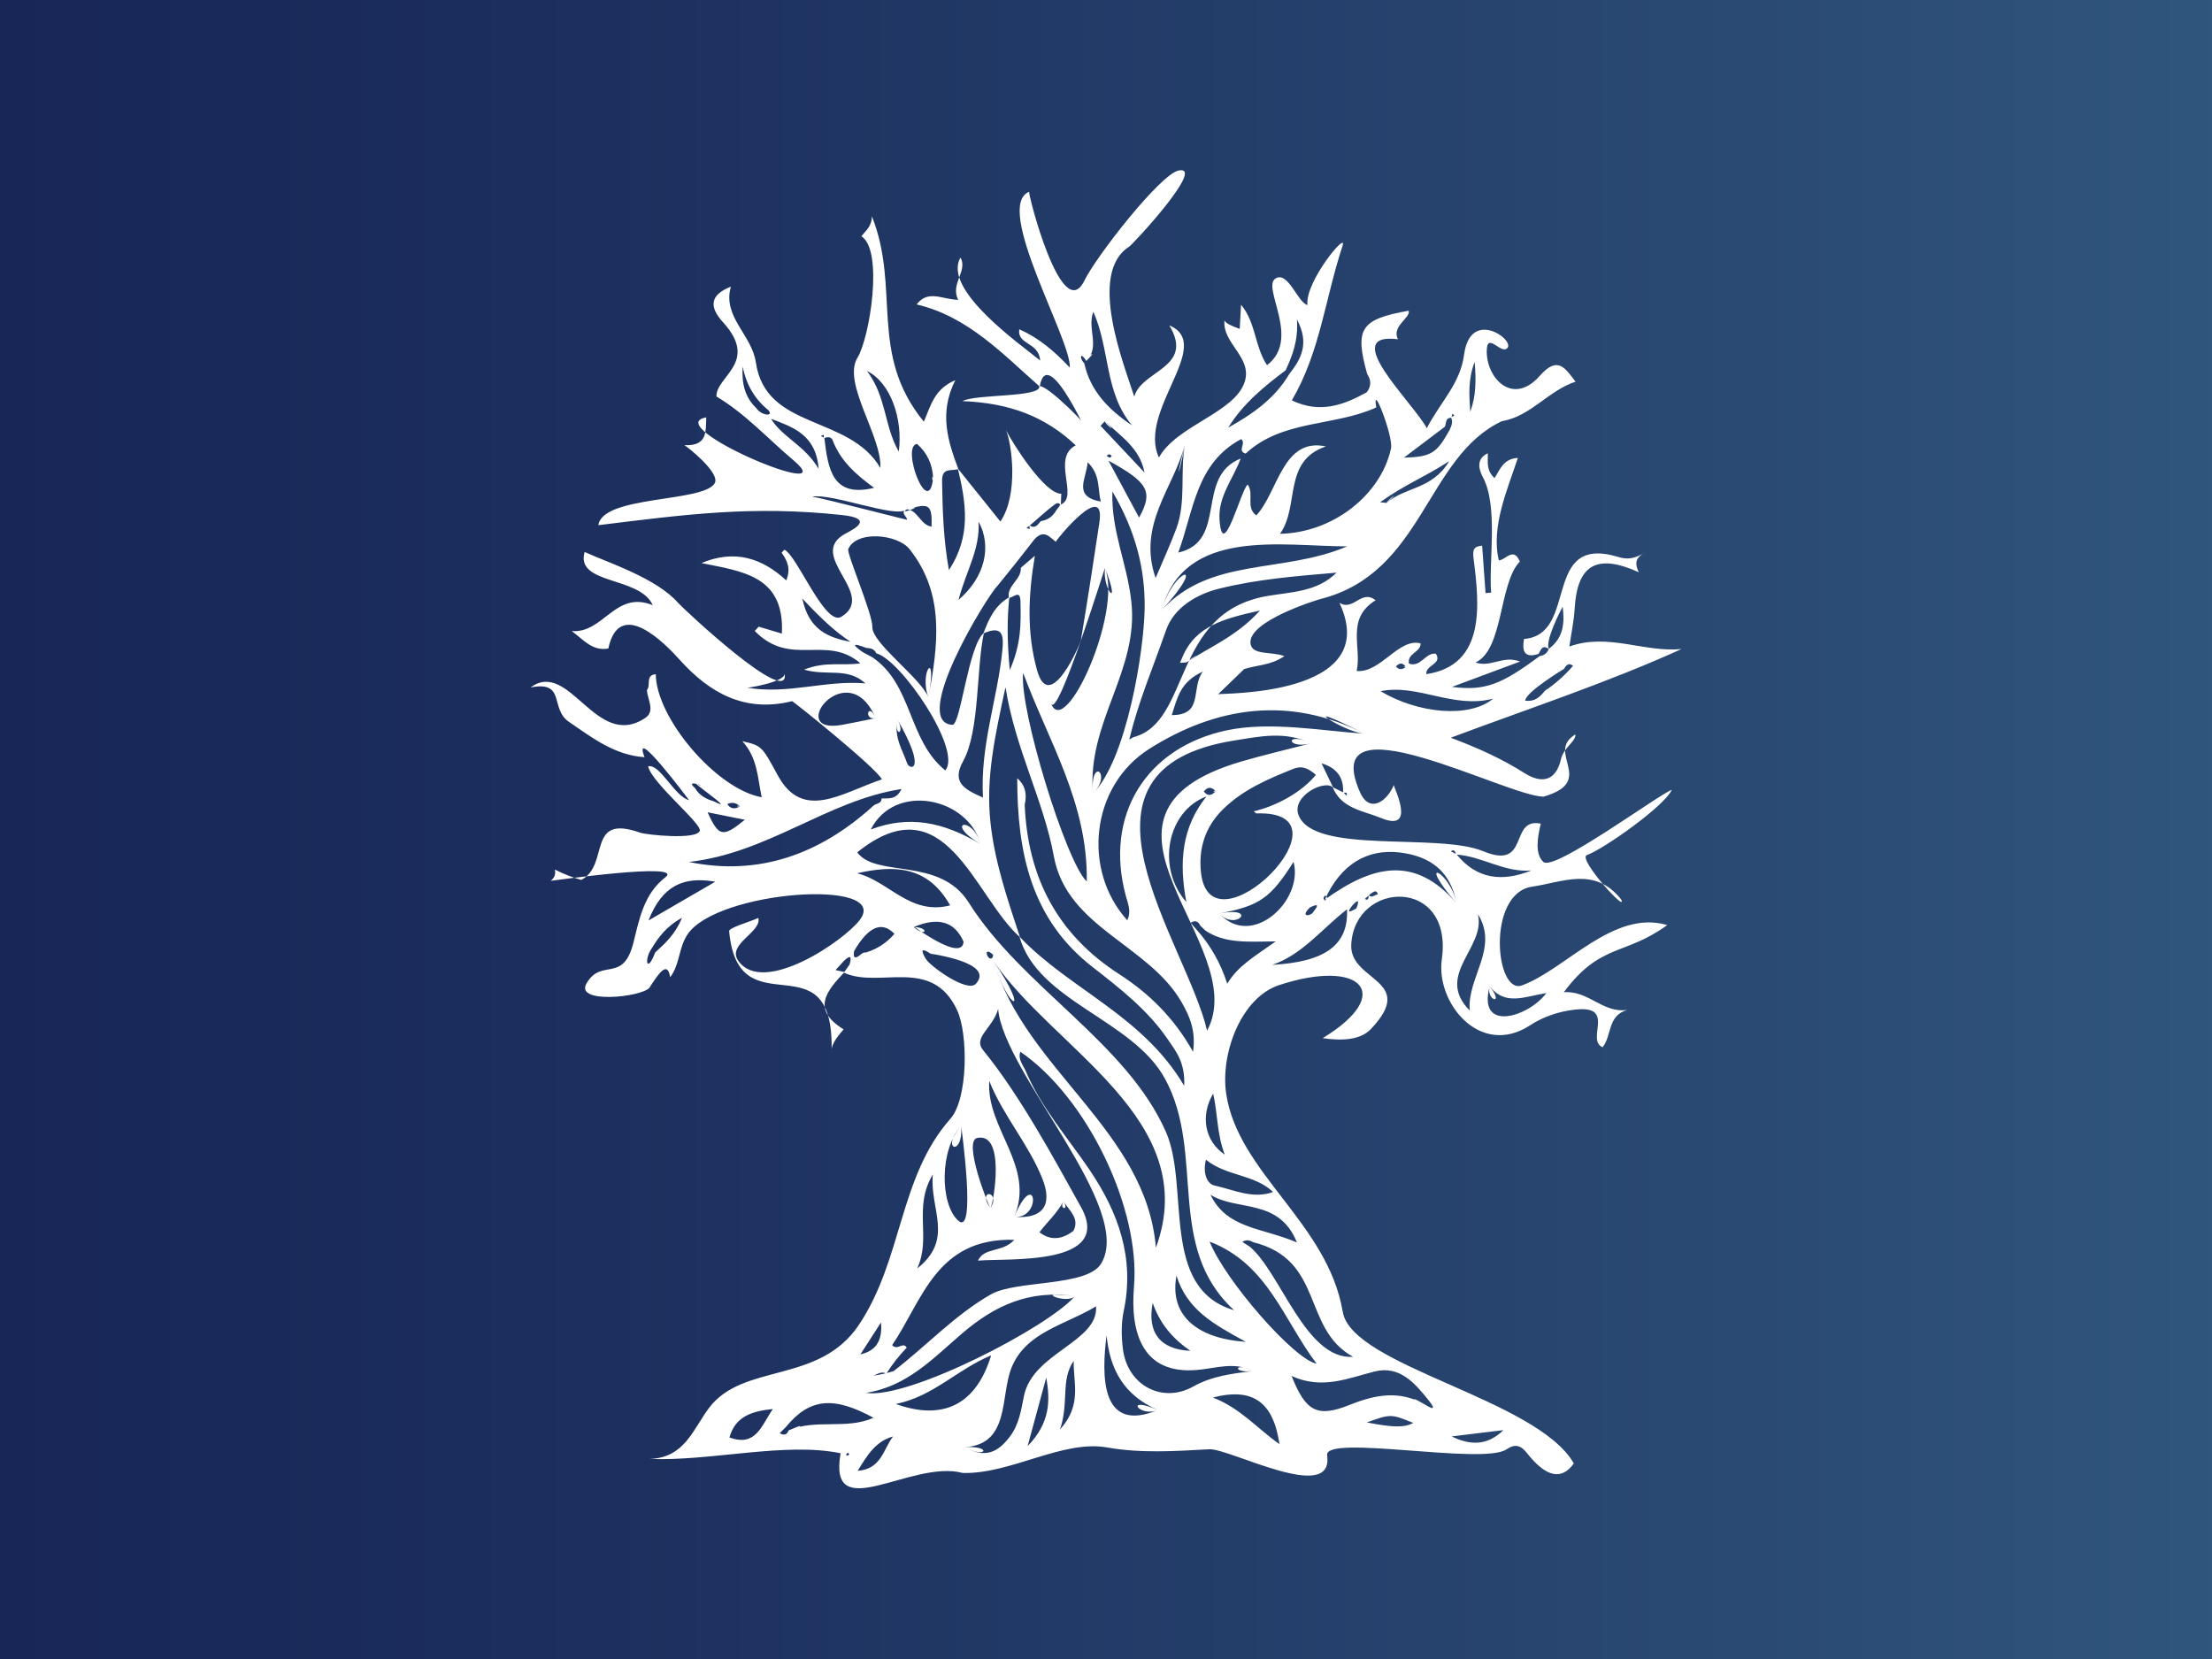
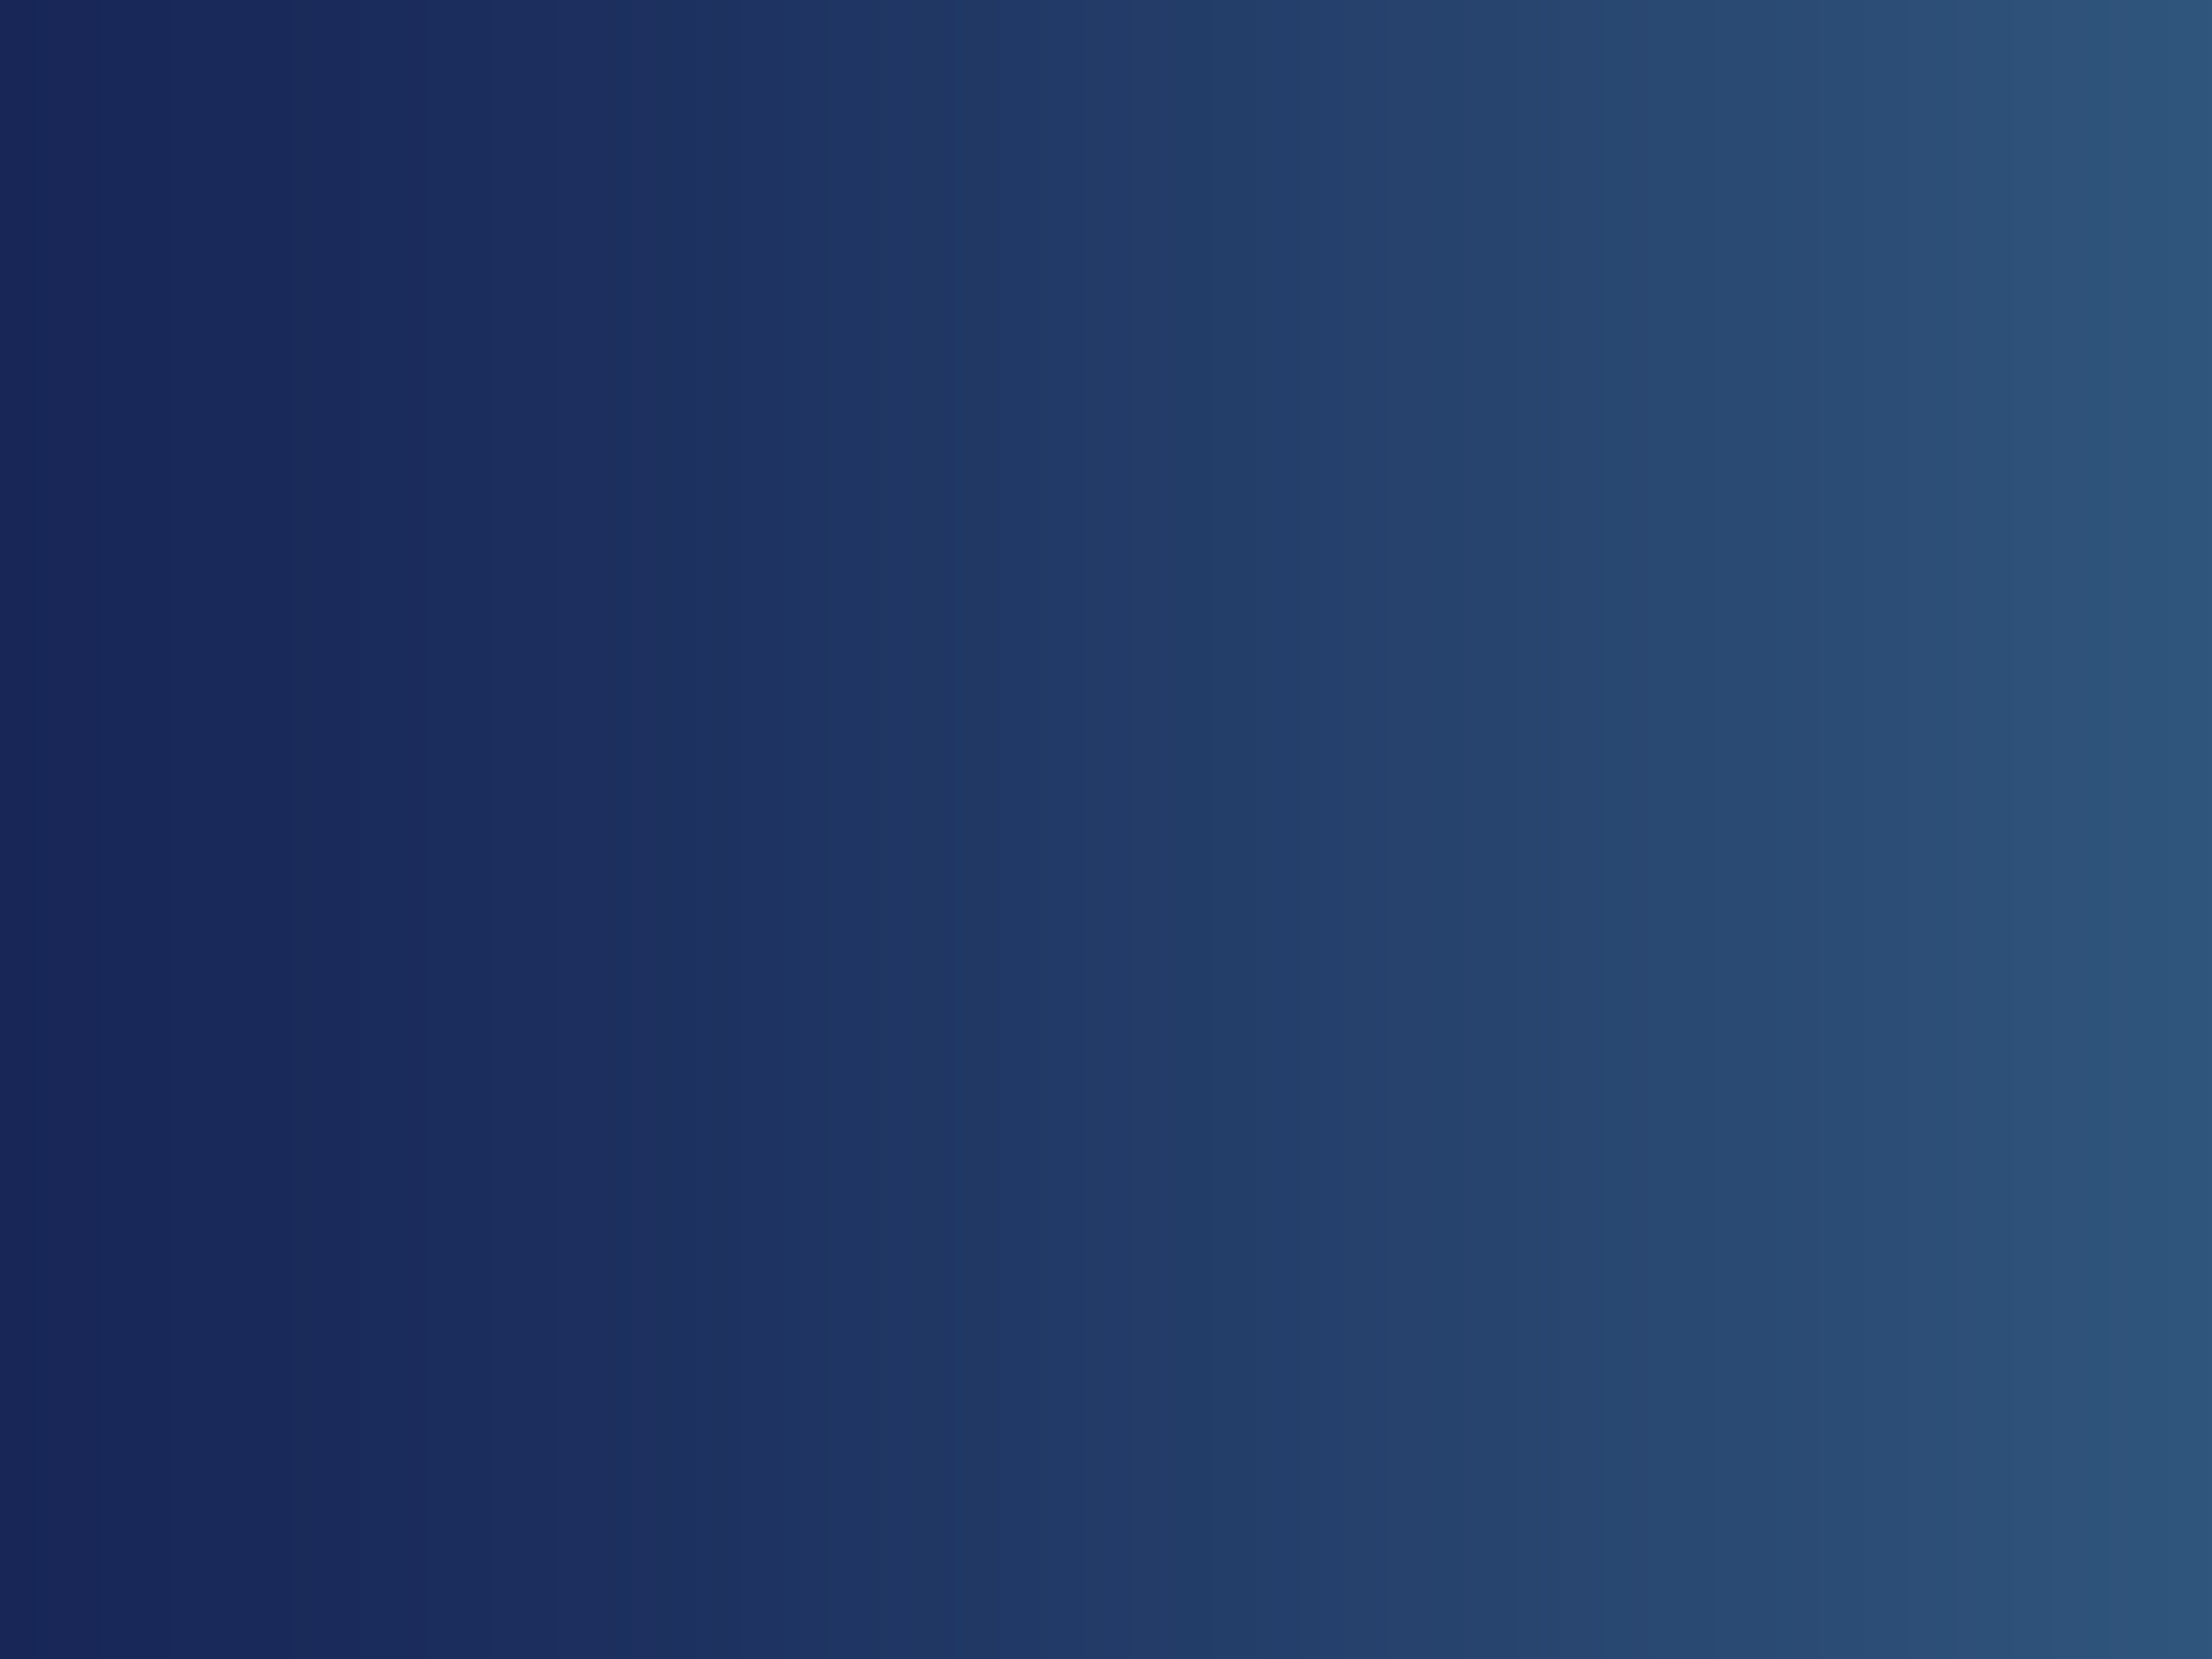
<svg xmlns="http://www.w3.org/2000/svg" enable-background="new 0 0 120 90" version="1.1" viewBox="0 0 120 90" xml:space="preserve">
  <rect x="0" y="0" width="120" height="90" fill="#808080" stroke="none" />
  <linearGradient id="a" x1="-7" x2="125" y1="45" y2="45" gradientUnits="userSpaceOnUse">
    <stop stop-color="#162455" offset="0" />
    <stop stop-color="#1C2F5E" offset=".295" />
    <stop stop-color="#2B4C75" offset=".809" />
    <stop stop-color="#31587F" offset="1" />
  </linearGradient>
  <rect x="-7" y="-4.5" width="132" height="99" fill="url(#a)" />
-   <path d="m52.23 79.907c-2.794-0.75-7.333 2.931-6.628-1.067-2.972-0.63-7.099 0.446-10.364 0.305 1.91-0.052 2.358-1.617 3.228-2.768 1.858-2.464 5.975-1.271 8.134-4.512 2.381-3.567 2.158-8.006 4.957-11.17 0.967-1.088 0.964-4.605 0.37-5.887-1.37-2.953-4.229-1.15-6.148-2.043 0.104-0.146 0.208-0.293 0.309-0.438 0.138-0.468 0.032-0.528-0.319-0.185-0.147 0.16-0.293 0.322-0.441 0.484 0.163 0.036 0.325 0.072 0.488 0.107-0.965 1.014-1.822 2.021-0.055 3.106 0.024 0.015-0.571 0.572-0.644 1.067 0.079-6.141-5.067-0.954-5.561-6.389-0.017-0.188 1.017-0.47 1.584-0.718 0.193 0.773-1.713 1.414-1.096 2.313 1.335 1.941 5.744-1.066 6.604-2.213 1.699-2.252-7.763-1.607-9.353 0.797-0.494 0.744-0.409 1.642-0.941 2.318-0.142-0.932-0.628-0.197-1.124 0.573-0.445 0.515-4.065 0.888-3.411-0.239 0.809-1.401 1.985 0.032 2.548-2.221 0.325-1.311 0.569-2.633 1.73-3.535 1.073-0.83-5.912 0.157-6.222 0.192 0.204-0.155 0.279-0.358 0.227-0.611 0.458 0.234 0.937 0.423 1.434 0.563 1.567-0.83 0.248-3.609 3.193-2.564 0.342 0.121 3.095 0.404 3.235-0.107 0.106-0.391-2.586-2.572-2.804-3.488 0.628-0.177 1.437 1.637 2.223 1.832-0.035-0.044-3.129-4.191-2.417-2.332-1.615-0.105-2.828-1.049-4.092-1.91-1.073-0.73-0.15-2.246-2.09-1.874 2.118-1.56 3.542 3.437 6.219 1.657 0.565-0.375 0.116-1.005 0.093-1.522 0.231-0.241-0.106-0.805 0.48-0.852 0.019 2.382 3.3 6.242 5.747 6.674-0.228-1.048-0.213-2.122-1.051-3.041 1.05 0.248 1.05 0.248 1.923 1.854 1.363 2.515 3.486 0.938 5.65 0.218-0.319-0.634-4.822-4.256-4.879-4.242-2.551 0.631-4.46-0.429-6.097-2.251-0.789-0.877-3.263-3.419-3.867-0.607-0.872 0.159-1.354-0.487-1.984-0.946 1.728 0.137 2.36-2.235 4.394-1.403-0.705-1.591-4.21-1.093-3.696-2.889 1.257 0.579 3.89 1.407 5.089 2.78 0.265 0.303 6.073 5.743 5.763 3.803 0.077 0.493-2.225 0.833-2.041 0.78 2.26 0.378 4.203-0.415 6.421-0.234-0.991-0.9-2.085-0.376-3.325-0.746 1.175-0.471 2.086-0.189 3.052-0.345-1.861-1.586-3.775 0.252-5.729-1.751 0.072-0.079 0.142-0.156 0.213-0.234 0.389 0.117 0.779 0.234 1.257 0.377 0.164-3.163-2.188-3.378-4.362-3.827 1.799-0.755 3.287-0.275 4.598 0.939 0.268-0.628 0.055-1.074-0.25-1.5 0.049-0.056 0.098-0.11 0.149-0.164 0.698 0.309 2.206 4.189 3.095 3.637 1.991-1.227-1.99-3.343 0.243-4.522 0.477-0.251 1.541-0.808-0.208-0.995-4.892-0.526-8.483-0.031-13.219 0.549 0.226-1.627 5.7-1.225 6.31-2.273 0.328-0.563-1.534-2.021-1.646-2.067 1.287 0.062 1.151-0.784 1.189-1.507-2.597 0.448 7.6 4.74 4.711 2.31-1.376-1.162-2.594-2.512-4.159-3.443-0.034-1.097 2.332-1.849 0.364-4.02-0.768-0.837-0.731-1.49 0.419-1.939-0.473 1.629 1.136 2.608 1.355 4.108 0.534 3.694 5.057 2.823 6.755 5.73 0.092-1.721-2.083-4.616-1.243-5.982 0.668-1.091 1.426-5.821 0.213-6.593 0.228-0.292 0.558-0.516 0.571-1.077 1.569 3.939-0.203 7.44 2.817 11.14 0.376-0.869 0.563-1.772 1.707-2.252-0.902 1.788-0.399 3.306 0.163 4.82-0.351 0.134-0.895-0.128-0.881 0.655 0.028 1.577 0.069 3.144 0.371 4.823 1.234-1.856 0.921-3.675 0.485-5.504 0.766 0.953 1.531 1.906 2.309 2.875 0.995-1.473 0.618-4.226 0.304-4.957 0.376 0.746 2.102 3.465 2.998 3.449-9e-3 0.21-0.017 0.419-0.024 0.629-0.155-0.235-0.288-0.069-0.423 0.025-0.534 0.396-0.935 0.82-1.445 1.211 0.06 0.013 0.121 0.027 0.182 0.041-7e-3 -0.069-0.017-0.138-0.025-0.207 0.316 0.239 0.458-0.028 0.626-0.215 0.37-0.054 0.644-0.25 0.829-0.572 0.079-0.107 0.156-0.213 0.235-0.319 1.039-0.402-0.517-2.513 0.829-3.22-1.655-1.561-3.577-2.297-6.146-2.399 0.739-0.394 4.271-0.188 4.171-0.804 0.392-0.141 2.963 2.457 2.485 2.214 0.551 1.418-2.025-4.759-2.464-2.197-2.024-1.786-3.897-3.801-6.676-4.458 0.625-0.824 1.406-0.26 2.254-0.25-0.447-0.858 0.537-1.581 0.123-2.29-1.01 1.756 3.35 4.775 4.323 5.582-0.072-1.021-1.255-0.831-1.133-1.694 1.017 0.449 1.862 1.14 2.742 2.079 0.099-1.495-4.166-8.743-2.205-9.54-0.086 0.035 1.768 7.327 3 4.815 0.64-1.315 4.113-5.764 5.107-5.967 1.512-0.308-2.469 3.996-2.687 4.135-2.277 1.457-0.252 6.445 0.283 8.133 0.385-1.446 3.286-1.553 1.901-3.867 2.474 1.047-1.744 4.637-0.565 7.167 0.985-1.754 4.099-2.418 4.649-4.091 0.444-1.343-1.213-2.087-1.094-3.341 0.075 0.158 0.397 0.304 0.829 0.455 0.027-0.462 0.048-0.887 0.071-1.31 0.814 0.97 0.736 2.278 1.411 3.28 1.879-1.436-0.345-4.26 0.477-4.714 0.683-0.379 1.188 1.329 1.718 1.448-0.16-1.237 2.191-4.077 1.902-3.209-0.939 2.826-1.216 5.767-2.752 8.384 1.529 0.736 2.807 0.251 4.059-0.435 0.248-0.316 0.26-0.646 0.031-0.988-0.693-2.473-0.365-2.977 2.249-3.441 0.12 0.388-0.944 0.836-0.585 1.547-3.271-0.402 0.85 3.462 1.568 4.828 0.73-1.416 1.813-2.407 2.021-3.985 0.336-2.52 2.707-0.852 2.363-0.385-0.334 0.452-1.145-0.961-1.133 0.227 0.016 1.483 1.439 2.933 2.88 1.298 0.987-1.122 1.378-0.395 1.94 0.317-1.49 0.494-2.44 1.888-4 2.146-4.131 1.946-4.248 8.236-9.838 9.647-0.166 0.042-3.947 1.194-3.798 2.411 0.08 0.659 1.118 0.419 1.837 0.686-0.729 0.509-1.5 0.481-2.183 0.705-0.472 0.456-0.942 0.911-1.414 1.366 0.019-0.075 8.998 0.189 6.584-4.962 0.774 0.477 1.181-0.76 1.962-0.137-1.631 1.005-0.74 2.529-1.025 3.835 1.295 0.122 2.281-1.81 3.467-1.498 0.016 0.487-0.744 0.534-0.631 1.098 0.646 0.225 0.889-0.617 1.461-0.536 0.365 0.569-0.586 0.614-0.517 1.108 3.242-0.488 2.873-3.792 2.562-6.257-0.063-0.505 3e-3 -0.668 0.463-0.714 0.063 0.859 0.121 1.716 0.185 2.574 0.103-8e-3 0.203-0.017 0.304-0.026-0.14-1.699 0.4-4.679-0.453-6.271-0.198-0.373-0.396-0.985 0.274-1.288 9e-3 0.447-0.106 0.921 0.364 1.346 0.292-0.445 0.465-1.053 1.264-1.093-0.543 1.657-1.476 3.741-1.03 5.557 0.365-0.015 0.795-0.759 1.139 0.064-1.145 1.172-0.881 4.792-2.409 5.474 0.832 0.293 1.481-0.405 2.421-0.05-1.294 0.482-2.388 0.89-3.693 1.375 1.763 0.229 2.678-0.117 4.758-1.675 0.246-0.028 0.408-0.161 0.496-0.393 0.805-0.595 0.86-1.414 0.748-2.285-0.095 0.174-1.014 1.941-0.73 2.32-0.352-0.292-0.45 5e-3 -0.575 0.244-0.802 0.255-0.899-0.178-0.793-0.811 2.996-0.225 0.923-5.727 5.125-4.445 0.806 0.247 1.185-0.157 1.757-0.37-0.521 0.212-1.037 0.426-0.652 1.196-2.299-1.039-3.346-0.394-3.482 1.989-0.033 0.633-0.173 1.26-0.286 2.041 2.087-0.753 4.05 0.333 6.085 0.136-3.986 1.81-8.213 3.201-12.52 4.811 1.482 0.559 2.781 1.143 3.994 1.915 0.914 0.579 1.701 0.474 1.986-0.749 0.148-0.642 0.812-0.958 0.784-1.345-1.653 0.984 1.183 2.531-1.729 3.376-2.021-0.015-12.346-5.593-9.945-0.215 0.529 1.162 1.486 0.431 1.82-0.415 0.023 0.186 1.242 2.587-0.696 1.788-0.96-0.398-2.146-0.502-2.621-1.674 0.196 0.099 0.392 0.195 0.587 0.292 0.055 0.055 0.107 0.11 0.161 0.164 0.062-0.152 0-0.195-0.185-0.128 0.06-0.854-0.347-1.377-1.166-1.62 0.211 0.442 0.424 0.882 0.635 1.323-0.436-0.479-2.25 0.44-1.891 1.46 0.774 2.192 7.557 0.959 10.037 1.989 2.549 1.057 1.372-1.857 3.114-1.499-0.176 0.722-0.337 1.654 0.144 2.079 0.588 0.522 6.244-3.652 6.963-3.915-0.381 0.871-3.684 3.211-4.609 3.543-0.525 0.188 2.264 3.24 1.857 2.397-1.438-1.798-3.174-0.925-4.815-0.688-2.497 0.359-2.017 5.896-0.556 5.357 2.375-0.874 4.953-4.137 7.875-3.271-2.322 1.688-3.604 0.955-5.611 3.642 1.369-0.097 2.111 1.157 3.45 0.96-1.101 0.307-0.832 1.404-1.349 2.027-0.922-0.416 0.754-2.291-1.476-2.045-0.886 0.098-1.728 0.377-2.466 0.86-2.705 1.755-5.116-1.237-4.776-3.593 0.63-4.479-4.745-4.293-4.914-0.784-0.096 1.993 3.611 1.888 1.07 4.569-0.597 0.631-1.647 0.64-2.618 0.498 3.938-2.396 2.1-4.342-2.357-2.881-2.072 0.677-3.209 3.729-2.877 5.91 0.649 4.291 5.502 6.993 6.32 11.813 0.492 2.964 10.52 4.708 12.537 8.229-0.66 0.926-1.499 0.75-2.518-0.531-0.336-0.438-0.637-0.568-1.149-0.226-1.262 0.853-9.879-0.837-9.717 0.313 0.39 2.689-5.298-0.385-6.394-0.325-1.854 0.103-3.693 0.229-5.548-0.099-2.419-0.422-5.218 1.453-7.823 1.385-0.949-0.255 0.566 0.015 0 0zm21.157-30.813c-0.322 0.396-0.257 0.456 0.197 0.184 0.169-0.441 0.104-0.503-0.197-0.184-0.125 0.082 0.092-0.071 0 0zm-8.477 1.334c0.754 0.844 1.311 1.821 1.667 2.938 0.594-0.989 1.512-1.494 2.633-2.296-1.58 0.022-2.774 0.113-3.819-0.588-0.093-0.092-0.188-0.183-0.283-0.274-0.112-0.249-0.289-0.292-0.516-0.146 0.107 0.122 0.211 0.245 0.318 0.366 0.069 0.081-0.107-0.121 0 0zm6.147-1.194c-0.58 0.566 0.098 0.464 0.192 0.228 0.317-0.379 0.253-0.454-0.192-0.228-0.129 0.125 0.109-0.106 0 0zm7.685-26.57c-0.35-7e-3 -0.271 0.299-0.357 0.484-0.701 0.53-1.4 1.06-2.222 1.68 1.481-0.044 1.771-0.232 2.472-1.492 0.104-0.223 0.206-0.447 0.08-0.697 0.063-0.032 0.123-0.064 0.186-0.095-0.039-0.036-0.074-0.071-0.112-0.106-0.018 0.075-0.032 0.151-0.047 0.226-0.347-7e-3 0.015-0.075 0 0zm-31.939 12.716c0.174 0.092 0.347 0.184 0.521 0.276 2.198 1.492 1.912 4.471 3.955 6.138 0.941-1.083-2.387-5.995-3.748-6.356-0.099-0.254-0.322-0.271-0.544-0.291-0.735-0.282-0.796-0.205-0.184 0.233 0.174 0.092-0.166-0.112 0 0zm1.28 39.141c-0.255-0.148-0.452 0.016-0.709 0.107 0.375-0.052 0.742-0.134 1.102-0.245 1.768-1.358 3.34-3.063 5.291-4.17 1.369-0.776 5.186-0.396 5.964-1.657 1.853-3.002-5.277-10.332-5.583-13.817-0.291 1.047-1.384 1.538-0.815 2.233 1.967 2.406 3.793 5.779 5.306 8.502 1.799 3.233-3.978 2.773-5.584 2.914 0.349-0.746 1.324-0.418 1.971-1.128-4.243-0.122-4.984 3.298-6.628 5.714 0.306 0.321 0.575-0.213 0.792 0.135-0.42 0.435-0.789 0.907-1.107 1.412-0.255-0.148-0.206-0.292 0 0zm26.16-25.958c0.185 0.176 0.334-0.024 0.501-0.043-0.073-0.425-0.523 0.105-0.698 0.246 0.143 0.093 0.209 0.026 0.197-0.203 0.185 0.173 0.092 0.123 0 0zm-26.419-5.247c0.382-0.012 0.808 0.076 1.08-0.511-4.017 0.616-7.203 3.466-11.533 3.956 3.788 0.781 7.106-0.416 9.994-3.035 0.135-0.155 0.463-0.097 0.459-0.41 0.382-0.012 4e-3 0.313 0 0zm-9.945-0.765c-0.386-0.107-0.443-0.039-0.171 0.206 0.228 0.391 0.59 0.592 1.011 0.711 1.406 0.726-1.605-1.317-0.84-0.917-0.118-9e-3 0.365 0.191 0 0zm45.923-5.068c0.575-0.389 1.087-0.843 1.536-1.364-0.254-0.196-0.376-0.021-0.495 0.171-3e-3 0-2.058 1.235-2.104 1.719 0.531 0.077 0.804-0.209 1.063-0.526 0.399-0.333-0.259 0.317 0 0zm-42.769-15.34c0.27 0.412 0.982 0.472 0.639 0.097-0.723-0.583-1.184-1.367-1.382-2.35-0.056 0.859 0.092 1.64 0.743 2.253 0.155 0.237-0.651-0.613 0 0zm-5.492 29.531c0.535-0.494 1.087-0.977 1.454-1.881-0.872 0.479-1.277 1.066-1.656 1.68-0.414 0.627-0.233 1.353 0.202 0.201 0.535-0.494-0.108 0.287 0 0zm11.212 0.058c0.72-0.174 1.309-0.531 1.769-1.072-0.682-0.709-1.41-0.399-2.185 0.929-0.073 0.411 0.066 0.46 0.416 0.143 0.449-0.222-0.089 0.157 0 0zm3.711-7e-3c-0.453-0.301-0.538-0.209-0.253 0.271 0.196 0.386 2.266 1.889 2.731 1.373 1.051-1.16-2.405-1.605-2.478-1.644-0.125-0.088 0.57 0.296 0 0zm24.774-24.441c0.916-0.859 2.463-0.71 3.379-2.266-1.414 0.915-2.346 1.23-3.748 2.229 0.122 0.013 0.247 0.025 0.369 0.037 0.916-0.859-0.122-0.012 0 0zm-26.083 0.367c-0.583 0.468-4.013-0.906-5.102-0.708 0.563 0.071 5.614 1.397 5.158 1.245-0.028-0.188-0.348-0.334-0.081-0.563 0.667 2e-3 0.778 0.858 1.409 0.943 0.025-1.214-0.112-1.301-1.384-0.917-0.387 0.311 1.272-0.384 0 0zm20.592-7.565c-1.181 0.888-2.32 1.819-3.116 3.113 1.313-0.733 2.528-1.572 3.313-2.911 0.643-0.814 1.109-1.656 0.414-2.958 0.08 1.164-0.254 1.963-0.611 2.756-1.181 0.888 0.357-0.793 0 0zm9.241 26.273c-0.045-0.224-0.139-0.281-0.282-0.176 0.103 0.051 0.203 0.104 0.306 0.157 1.09 1.356 2.479 1.521 4.065 0.882-1.464 0.13-2.677-0.777-4.089-0.863 0.142-0.211 1.412 0.086 0 0zm-34.3-22.578c0-0.063 0-0.126 2e-3 -0.19-0.055 0.019-0.11 0.037-0.164 0.056 0.064 0.037 0.129 0.074 0.194 0.11 0.201 1.711 0.447 3.258 2.698 2.707-0.984-0.718-1.833-1.472-2.251-2.589-0.067-0.181-0.292-0.196-0.479-0.094 0-0.064 0.187-0.102 0 0zm24.391 40.878c-0.085 0.21-0.087 0.215-6e-3 0.015-1.026-0.986-2.541-0.852-3.649-1.762-0.188 0.709 0.051 1.313 0.459 1.4 1.04 0.228 2.084 0.758 3.196 0.347-0.02 0.054-1.112 0.411 0 0zm-4.711-28.726c1.245-0.839 2.7-1.391 3.983-2.812-1.944 0.439-3.492 0.816-4.213 2.542-0.043 0.098-0.082 0.197-0.123 0.296 0.118-9e-3 0.234-0.018 0.353-0.026 1.245-0.839-0.119 8e-3 0 0zm-21.586 41.665c1.473-0.643 3.132-0.024 4.602-0.685-2.178-1.192-3.475-1.056-4.753 0.504-0.11 0.11-0.219 0.22-0.33 0.33 0.22 0.136 0.383 0.101 0.481-0.149 1.473-0.643-0.098 0.25 0 0zm16.15-58.017c-0.341-0.547-0.384-0.143-0.11 0.127 0.327 1.512 1.33 2.521 2.595 3.373-1.502-1.77-1.198-4.146-2.103-6.165-0.36 0.915 0.394 1.887-0.382 2.665-0.085-0.136 0.776-0.778 0 0zm-4.176 12.816c-0.125 1.191-0.124 2.378 0.024 3.952 0.638-1.448 0.604-2.584 0.58-3.72-0.014-0.699-0.412-0.167-0.634-0.201-0.11-0.673 0.692-0.979 0.653-1.624 0.255-0.217 0.508-0.435 0.762-0.653-0.351 2.077-0.458 4.135 0.119 6.21 0.677 2.432 2.342-1.414 2.379-1.639 0.357-2.122 0.683-4.25 1.002-6.378 0.344-2.321-2.257 0.83-2.366 1.047-0.353-0.273-0.64-0.682-1.151-0.142-0.663 0.86-1.339 1.711-2.027 2.551-0.556 0.541-4.734 7.375-2.432 7.522 0.448 0.029 0.865-4.31 1.713-4.99-0.418 1.866-0.22 5.319-1.127 6.956-0.653 1.178 0.097 1.542 1.075 1.98-0.161-2.82 0.786-5.338 1.048-7.953 0.081-0.794 0.064-1.437-1.026-0.951 0.289-0.783 0.633-1.529 1.408-1.967-0.125 1.192-0.775 0.438 0 0zm13.223 34.989c-0.192-0.114-0.391-0.146-0.586-0.012 0.127 0.082 0.258 0.162 0.387 0.243 1.68 1.365 3.048 6.179 5.623 5.988-2.794-1.537-1.54-5.253-5.424-6.219-0.194-0.115 2.105 0.523 0 0zm9.335 8.816c0.478 0.297 0.551 0.231 0.22-0.196-0.763-0.959-1.599-1.949-2.97-1.602-1.455 0.369-2.848 0.996-4.496 0.242 0.77 1.936 1.39 2.274 3.164 1.563 1.405-0.564 2.716-0.795 4.082-7e-3 0.082 0.2-1.366-0.788 0 0zm-15.82-36.212c3.137-0.828 2.047-6.747 7.232-7.653 1.307-0.229 2.719-0.214 3.78-1.271-2.155 0.184-4.323 0.354-6.397 0.875-1.16 0.292-2.418 0.998-2.854 2.251-0.729 2.1-1.461 3.748-1.995 5.926 0.079-0.041 0.156-0.085 0.234-0.128 1.046-0.276-0.078 0.043 0 0zm6.652 4.138c-0.045-0.039-0.088-0.077-0.129-0.116 1.187-0.272 2.6-1.02 3.369-1.979-0.361-0.298-0.695-0.535-1.226-0.322-1.388 0.555-2.746 1.135-3.828 2.207-0.954 0.948-1.321 2.107-1.179 3.422 0.52 4.646 8.6-3.421 2.993-3.212-0.044-0.038 1.829-0.068 0 0zm-0.841-19.252c-0.402 1.104-1.24 2.06-1.146 3.331 0.17 2.341 1.156-1.63 1.525-1.919 0.375 0.518-0.131 1.222 0.469 1.674 1.197-1.289 1.42-4.243 3.777-3.744-2.361 0.799-1.41 3.228-2.49 4.741 2.877-0.057 5.473-2.112 6.021-4.627 0.142-0.646-1.065-3.733-0.799-2.229-2.287 1.045-5.083 0.649-7.087 2.503-0.489-0.134 0.06-0.561-0.245-0.784-2.453 1.31-2.565 3.863-3.41 6.155 2.714-0.611 0.893-4.105 3.385-5.101-0.403 1.104-0.912 0.364 0 0zm-12 25.935c2.706 2.859 6.675 4.26 8.935 8.092 0.066-1.258-0.453-1.879-0.883-2.512-1.086-1.596-2.59-2.764-4.091-3.934-3.317-2.584-4.082-6.172-4.082-10.24 0.414 0.358 0.549 0.836 0.405 1.436 0.163 3.927 1.759 7.023 5.125 9.193 1.591 1.026 2.961 2.342 4.009 4.213 0.16-1.146-0.186-1.935-0.621-2.688-1.789-3.12-6.218-4.043-6.93-7.911-0.567-3.078-2.099-5.836-2.624-9.183-0.558 2.596-1.083 4.899-0.814 7.357 0.234 2.168 0.933 4.176 1.6 6.21-2.505-2.223-4.04-8.462-8.83-4.604 1.044 1.408 4.474 0.216 6.053 2.729 2.87 4.563 8.546 7.581 10.689 12.424 1.324 2.991-0.348 8.5 3.704 9.686-3.755-3.44-1.534-8.475-3.742-12.544-1.755-3.239-6.917-4.194-7.903-7.724 2.705 2.859 0.305 1.093 0 0zm12.659 23.565c-1.002-0.53-2.04-0.134-3.057-0.054-2.923 0.238-3.599-2.006-3.39-4.512 0.362-4.237-2.544-10.278-6.166-12.754-0.14 0.413 0.15 0.719 0.288 1.039 0.839 1.987 2.269 3.598 3.463 5.36 1.567 2.313 2.467 4.803 1.857 7.672-0.14 0.668-0.128 1.397-0.039 2.078 0.257 1.962 2.142 2.949 3.813 2.012 1.009-0.565 2.092-0.697 3.231-0.841-1.002-0.53-1.139 0.144 0 0zm-17.591-36.539c0.502-2.808 0.918-5.582-1.025-8.038-0.66-0.833-2.891-1.039-3.33-0.01-0.097 0.229 1.327 3.522 1.305 4.221-0.03 0.876 2.616 2.761 3.05 3.827 0.502-2.808-0.54-1.324 0 0zm3.53 14.309c1.735 5.893 8.277 9.172 8.804 15.543 2.545-6.955-5.56-10.769-8.804-15.543 0.81 2.749 2.059 3.029 0 0zm17.227-11.822c-1.435-0.682-2.8-0.368-4.153-0.155-9.897 1.558-2.623 10.907-1.492 15.745 2.507-4.703-8.059-11.704 1.869-14.606 1.191-0.35 2.408-0.63 3.776-0.984-1.435-0.682-1.368 0.354 0 0zm2.897-0.52c-4.066-2.067-8.028-1.486-11.676 0.819-3.188 2.015-3.652 6.592-1.199 9.298 0.236-0.467 0.039-0.892-0.082-1.339-1.172-4.362 1.109-8.046 5.507-8.968 2.34-0.489 5.144 0.033 7.45 0.19-4.066-2.068-1.191-0.081 0 0zm-14.737 3.245c1.827-1.847 2.771-7.713 2.806-10.038 0.03-2.139-0.479-4.176-1.75-6.354-0.072 2.157 0.783 3.831 1.025 5.95 0.432 3.789-2.41 6.54-2.081 10.442 1.086-1.098-0.17-2.018 0 0zm-0.976 27.265c-2.478-0.363-4.357 0.52-6.093 2-1.568 1.343-3.022 2.916-5.245 3.246 2.27 0.381 9.901-3.562 11.338-5.246-2.477-0.363-0.411 0.483 0 0zm4.707-37.21c2.636-2.899 6.543-1.966 10.064-3.464-3.521 0-8.843-1.059-10.064 3.464 2.635-2.899 0.598-2.216 0 0zm-4.065 14.714c0.073-4.264-2.108-7.66-3.451-11.313-0.224 1.955 2.335 10.291 3.451 11.313zm-6.621 30.688c1.167 0.658 1.844 0.221 2.442-0.561 0.504-0.655 0.616-1.439 0.769-2.205 0.473-2.362 4.05-2.934 3.915-4.874-1.621 0.993-3.797 1.384-4.582 3.317-0.629 1.553-0.072 4.185-2.544 4.323 1.167 0.658 1.525-0.085 0 0zm13.285-11.149c0.851 2.125 4.604 6.41 5.806 6.623-1.785-2.347-2.643-5.416-5.806-6.623zm-5.675-36.539c0.024-0.173-2.566 8.299-2.929 7.34 0.754 2.003 3.88-4.91 2.929-7.34-0.16 1.171 0.922 2.355 0 0zm-4.925 35.2c1.542 0.105 2.109-0.619 1.523-2.088-0.749-1.873-2.129-3.406-2.877-5.289-0.173 2.607 2.517 4.609 1.354 7.377 1.542 0.105 1.163-2.768 0 0zm9.257-41.892c-0.592 2.325-2.596 4.32-1.586 7.23 0.424-1.005 0.812-1.834 1.127-2.691 0.536-1.444 0.192-3.02 0.459-4.539-0.591 2.326-0.267 1.519 0 0zm14.741 24.88c-0.319-1.712-1.385-2.564-3.11-2.763-1.718-0.193-3.16 0.614-4.037 2.563 2.536-1.829 4.85-2.467 7.147 0.2-0.321-1.712-2.297-2.667 0 0zm-25.249 24.519c-1.881 0.793-3.14 2.23-5.171 2.64 2.58 0.93 4.368 0.019 5.171-2.64zm-0.572-27.73c-0.682-2.532-4.648-3.375-5.959-0.794 2.059-0.786 3.924-0.422 5.959 0.794-0.424-1.571-2.035-1.216 0 0zm-6.704 1.58c1.698 0.402 2.87 2.305 5.051 1.741-1.226-2.177-3.068-2.188-5.051-1.741zm16.321 29.118c-1.866-0.812-2.614-2.233-2.783-4.062-0.277 2.198-0.338 5.356 2.783 4.062-1.866-0.811-1.009 0.419 0 0zm-10.666-15.403c-1.178 1.248-1.164 4.217-0.171 5.123 1.006 0.913 0.182-4.952 0.171-5.123-1.177 1.248 0.106 1.728 0 0zm18.209 6.312c-0.973-2.426-3.256-1.678-4.689-2.588 0.889 1.855 2.809 1.78 4.689 2.588zm-22.854-28.443c-1.509-3.555-4.956 0.927-1.838 0.367 0.583-0.104 1.162-0.23 1.838-0.367-0.396-0.934-0.676 0.137 0 0zm18.64 10.593c1.769 1.957 4.599-0.711 4.03-2.797-1.243 1.968-1.853 2.395-4.03 2.797 0.89 0.986 2.177-0.402 0 0zm3.267 28.79c-0.334-2.271-1.43-3.092-3.614-2.527 1.503 0.576 2.427 1.703 3.614 2.527zm-3.96-35.135c-2.123 0.786-2.74 3.846-1.091 5.729-0.412-2.172-0.246-4.062 1.091-5.729zm14.284 11.616c-0.164-1.789 1.602-3.38 0.438-5.233 0.461 1.82-2.369 3.293-0.438 5.233zm-4.841-17.328c2.059 1.231 4.834 1.469 6.112 0.406-2.173 0.571-4.064-0.815-6.112-0.406zm-1.819 11.836c-1.387 1.079-2.424 2.455-4.055 3.011 2.857-0.154 4.148-1.071 4.055-3.011zm-22.467 14.38c-1.09 1.813-0.066 3.393-0.85 5.104 2.035-1.611 0.66-3.219 0.85-5.104zm16.978 9.082c-1.769-0.966-3.183-1.738-3.763-3.59-0.424 2.308 1.342 3.438 3.763 3.59zm-13.853-7.247c0.179-0.293 0.824-4.147-0.72-3.812-0.774 0.161 0.578 3.614 0.72 3.812 0.592-0.968-0.773-1.079 0 0zm27.082-12.039c-0.687 2.55 2.139 1.648 3.074 0.365-1.19 0.194-2.234 0.709-3.074-0.365-0.209 0.777 0.84 1.074 0 0zm-45.635-3.571c1.388-0.808 2.458-1.428 3.625-2.104-1.718-0.301-2.878 0.205-3.625 2.104zm22.508 15.248c-0.392 0.69-0.816 1.037-1.298 1.664 0.576 0.448 1.19 0.424 1.844-0.074 0.341-0.645-0.193-1.092-0.546-1.59-0.252 0.444 0.353 0.498 0 0zm-8.928-40.687c0.232-1.795-0.452-3.742-1.724-4.373 1.066 1.416 0.929 3.01 1.724 4.373zm3.241 8.046c1.424-1.221 1.826-2.896 1.087-4.243 0.087 1.509-0.685 2.693-1.087 4.243zm9.795-4.465c0.771-1.401 0.521-1.893-1.662-3.089 0.619 1.152 1.129 2.095 1.662 3.089zm-19.869 48.36c-1.227 0.125-2.038 0.44-2.355 1.545 1.432 0.515 1.711-0.601 2.355-1.545zm14.831-1.702c-0.307 1.125-0.613 2.255-1.009 3.713 1.21-1.24 1.24-2.442 1.009-3.713zm-14.932-52.018c0.627 1.01 1.828 1.433 2.586 2.716-0.144-1.862-1.395-2.259-2.586-2.716zm20.709 47.964c-0.316 1.61 0.414 2.531 2.039 2.598-0.995-0.69-1.666-1.509-2.039-2.598zm3.911-8.041c-0.426-1.082-0.381-2.205-0.631-3.313-0.707 1.193-0.468 2.572 0.631 3.313zm-16.88-12.347c-0.966-0.815 2.605 2.12 2.708 0.796-0.478-1.1-1.38-1.363-2.708-0.796 0.704 0.595 0.862 0 0 0zm1.057-24.353c-0.032-0.755-0.324-1.376-0.876-1.862-0.89 0.135 0.623 4.136 0.876 1.862-0.086-0.318-0.042 0.377 0 0zm9.322-3.097c-0.081 0.086-0.159 0.171-0.24 0.257 0.796 0.844 1.593 1.689 2.386 2.533-0.26-1.349-1.313-1.972-2.146-2.79-0.081 0.086 0.833 0.818 0 0zm-2.439 54.701c1.22-1.338 0.705-2.572 0.744-3.721-0.726 1.041-0.246 2.27-0.744 3.721zm21.243 0.379c1.07 0.521 1.979 0.475 2.809-0.34-0.901 0.109-1.801 0.218-2.809 0.34zm-32.61-43.109c-0.895-0.591-1.664-1.335-2.612-2.346 0.347 1.685 1.388 2.121 2.612 2.346zm17.43 3.979c1.763-1e-3 1.008-1.464 1.686-2.36-1.223 0.546-1.384 1.423-1.686 2.36zm-15.12 39.133c-0.943 0.269-1.388 0.993-1.918 1.864 1.294-0.093 1.403-1.21 1.918-1.864zm0.232-38.906c-0.188 1.011 0.291 1.674 0.531 2.387 0.123 0.37 1.125 0.503-0.531-2.387-0.188 1.011 0.469 0.819 0 0zm25.465 38.146c1.471 0.28 2.014 0.286 2.531 0.028-1.223-0.495-1.223-0.495-2.531-0.028zm-35.758-33.101c0.607 1.34 0.826 1.375 2.021 0.406-0.651-0.13-1.304-0.26-2.021-0.406zm41.372-21.725c0.313-0.833 0.325-1.697 0.241-2.703-0.375 0.957-0.292 1.832-0.241 2.703zm-20.754 2.737c-0.072 0.907-0.823 1.853 0.712 2.133-0.175-0.684-0.011-1.456-0.712-2.133zm-12.328 48.395c0.95-0.209 1.19-0.871 1.117-1.731-0.373 0.574-0.745 1.153-1.117 1.731zm-6.533-29.729c-0.205-0.199-0.435-0.241-0.688-0.125 0.163 0.259 0.392 0.301 0.688 0.125-0.178-0.096-0.233 0.043 0 0zm25.807-0.826c-0.23-0.245-0.445-0.238-0.645 0.021 0.201 0.254 0.417 0.248 0.645-0.021-0.149-0.081-0.161 0.093 0 0zm10.311-6.735c-0.144-0.232-0.322-0.243-0.537-0.033 0.149 0.187 0.33 0.198 0.537 0.033-0.087-0.081-0.129 0.043 0 0zm-22.359 15.635c-0.723-0.664-0.215 0.649 0 0-0.059-0.054-0.064 0.193 0 0zm6.312-26.98c0.036-0.036 0.067-0.066 0.097-0.096-0.107-0.123-0.196-0.124-0.267-4e-3 0.057 0.034 0.115 0.068 0.17 0.1 0.036-0.036-0.055-0.032 0 0zm-14.238 54.133c0.033-0.025 0.066-0.051 0.099-0.076-0.027-0.03-0.054-0.062-0.081-0.094-0.034 0.04-0.068 0.08-0.104 0.119 0.027 0.018 0.057 0.034 0.086 0.051 0.033-0.026-0.029-0.017 0 0zm26.018-30.293c-0.036-0.039-0.069-0.068-0.099-0.1-0.127 0.113-0.127 0.206 0 0.277 0.034-0.059 0.066-0.119 0.099-0.177-0.036-0.039-0.033 0.058 0 0z" fill="#fff" />
</svg>